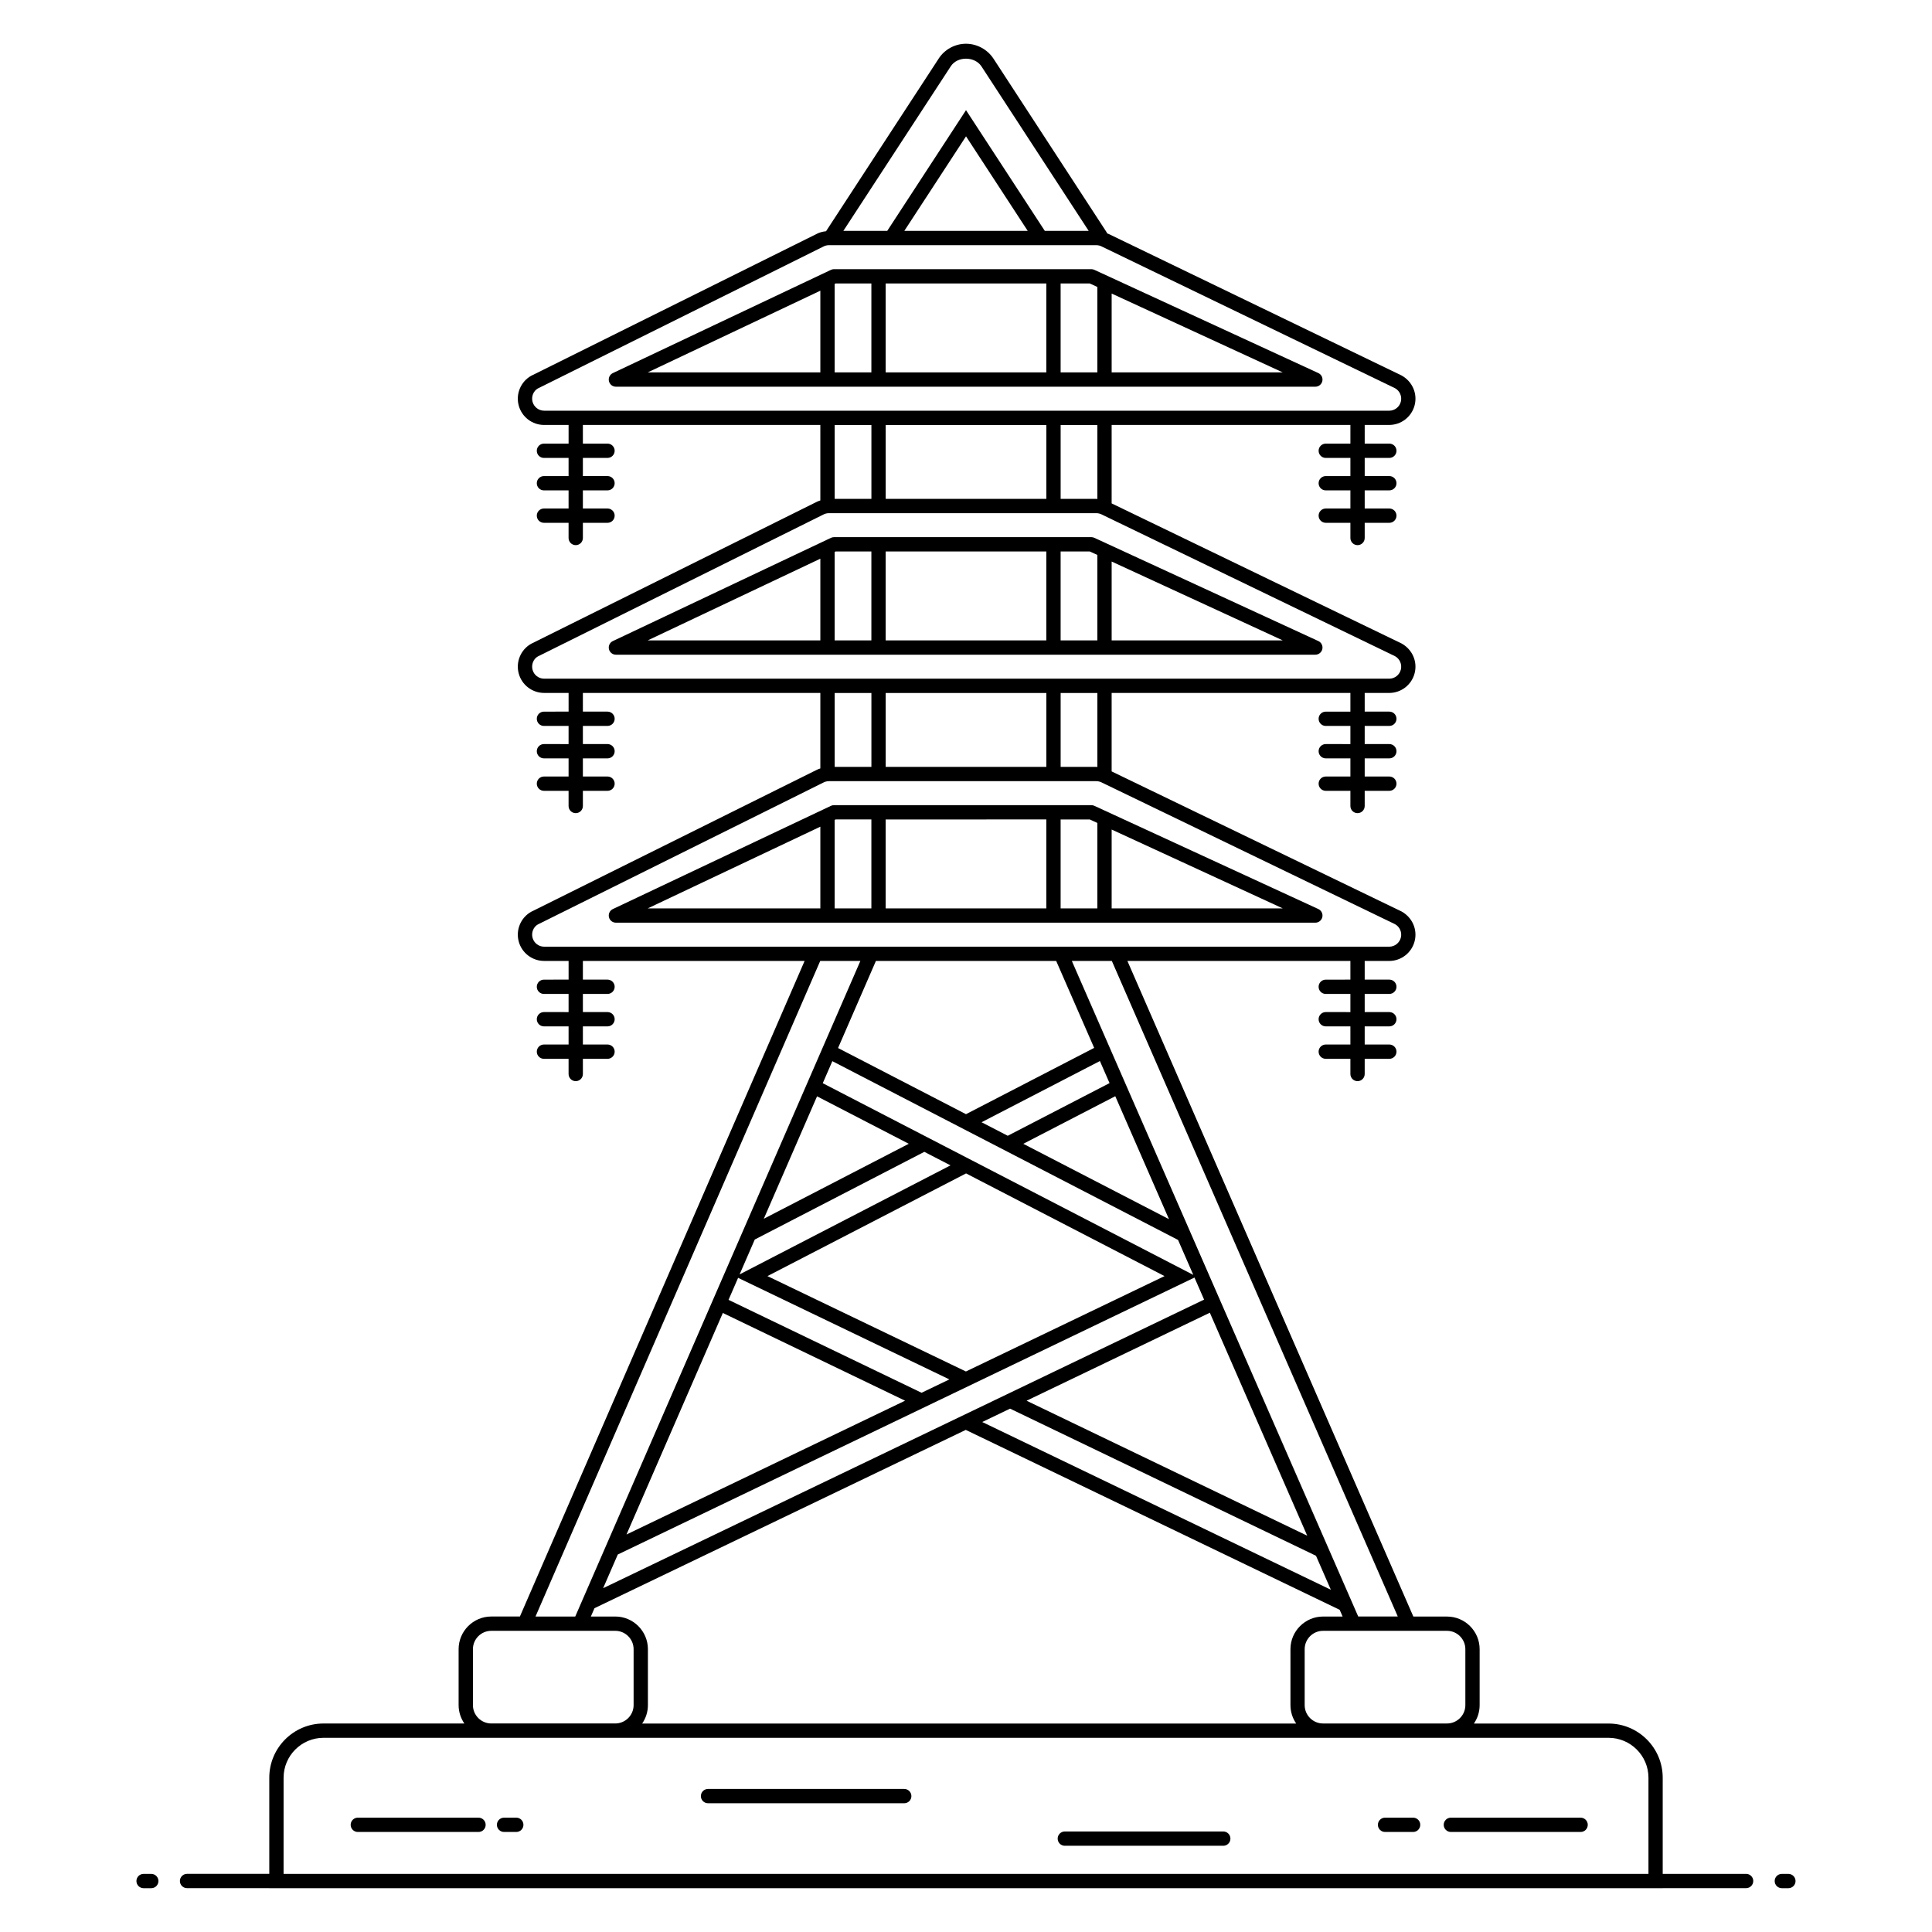
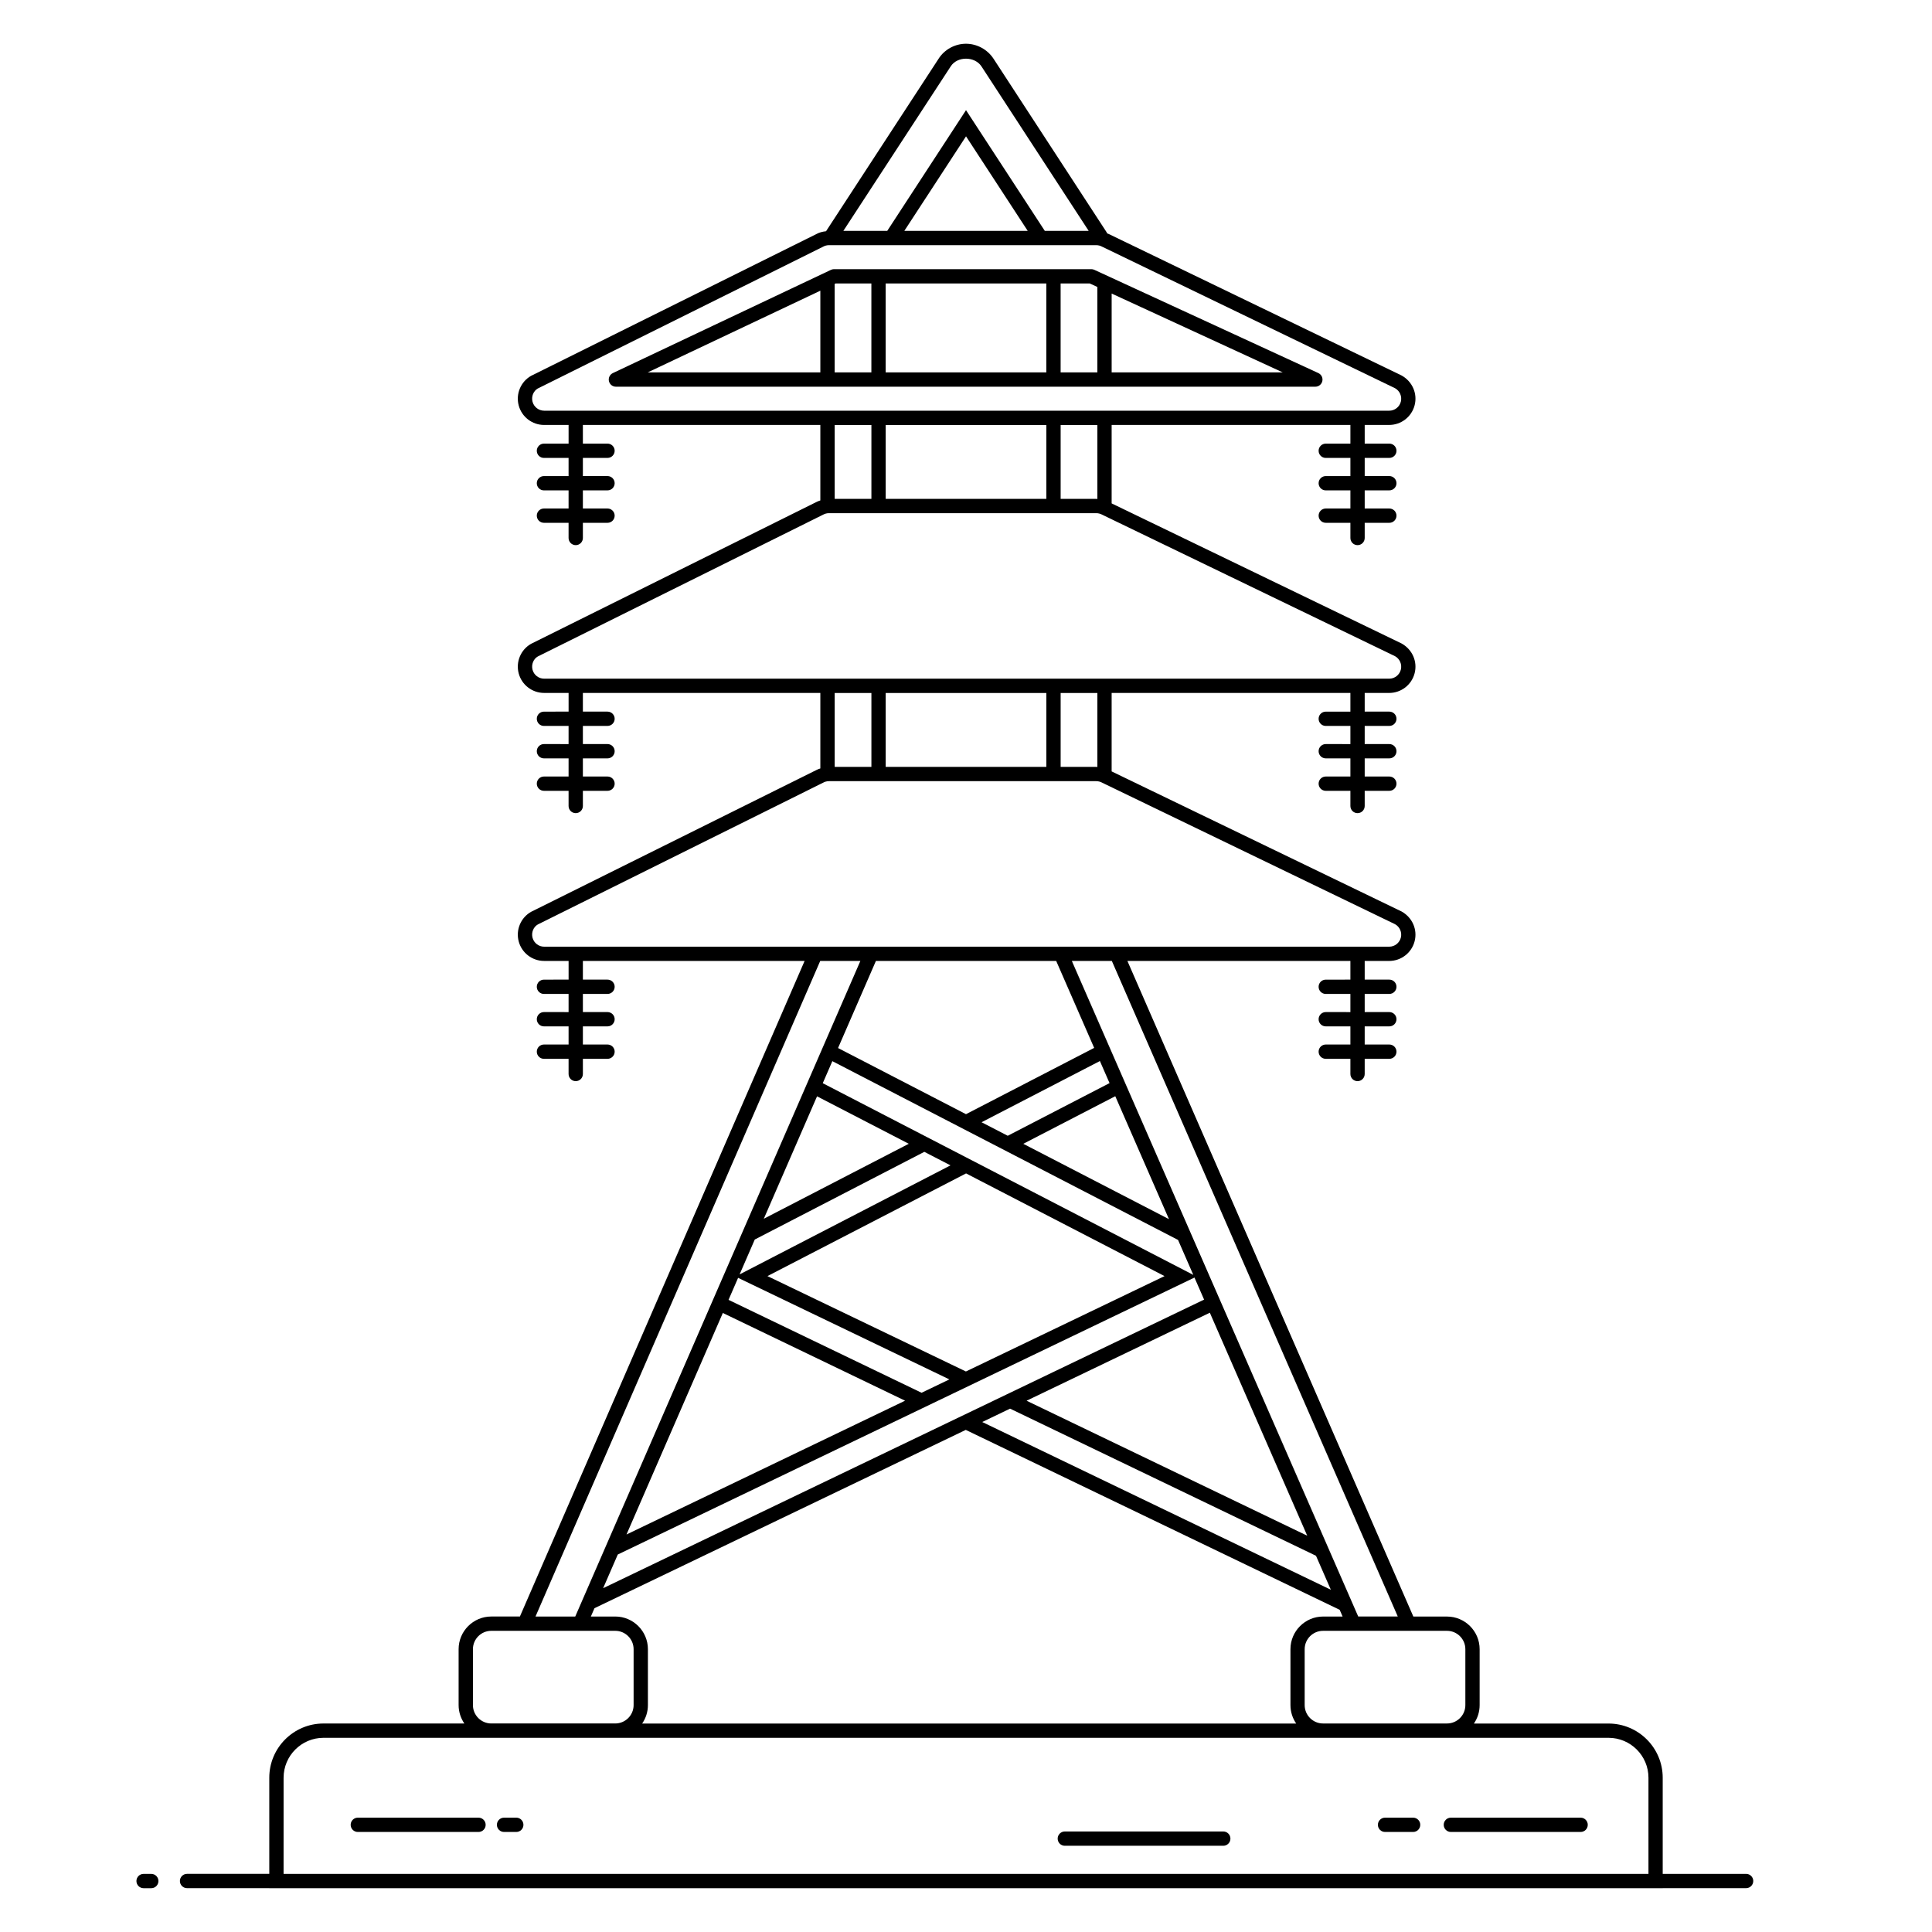
<svg xmlns="http://www.w3.org/2000/svg" fill="#000000" width="800px" height="800px" version="1.1" viewBox="144 144 512 512">
  <g>
    <path d="m184.09 640.6h-2.039c-1.047 0-1.895 0.848-1.895 1.895s0.848 1.895 1.895 1.895h2.039c1.047 0 1.895-0.848 1.895-1.895s-0.848-1.895-1.895-1.895z" />
    <path d="m606.73 640.6h-22.094v-25.48c0-7.922-6.445-14.363-14.367-14.363h-35.668c0.957-1.395 1.52-3.074 1.52-4.887v-14.812c0-4.773-3.883-8.656-8.656-8.656h-8.914l-75.777-173.74h59.094v4.949l-6.527 0.004c-1.047 0-1.895 0.848-1.895 1.895s0.848 1.895 1.895 1.895h6.527v4.809l-6.527-0.004c-1.047 0-1.895 0.848-1.895 1.895s0.848 1.895 1.895 1.895h6.527v4.809h-6.527c-1.047 0-1.895 0.848-1.895 1.895s0.848 1.895 1.895 1.895h6.527v4.023c0 1.047 0.848 1.895 1.895 1.895s1.895-0.848 1.895-1.895v-4.023h6.527c1.047 0 1.895-0.848 1.895-1.895s-0.848-1.895-1.895-1.895h-6.527v-4.809h6.527c1.047 0 1.895-0.848 1.895-1.895s-0.848-1.895-1.895-1.895h-6.527v-4.809h6.527c1.047 0 1.895-0.848 1.895-1.895 0-1.047-0.848-1.895-1.895-1.895h-6.527v-4.949h6.488c3.176 0 5.945-2.144 6.742-5.219 0.797-3.07-0.582-6.289-3.453-7.887l-76.84-37.125v-20.789h63.273v4.949h-6.527c-1.047 0-1.895 0.848-1.895 1.895s0.848 1.895 1.895 1.895h6.527v4.809l-6.527-0.004c-1.047 0-1.895 0.848-1.895 1.895s0.848 1.895 1.895 1.895h6.527v4.809h-6.527c-1.047 0-1.895 0.848-1.895 1.895 0 1.047 0.848 1.895 1.895 1.895h6.527v4.023c0 1.047 0.848 1.895 1.895 1.895s1.895-0.848 1.895-1.895v-4.023h6.527c1.047 0 1.895-0.848 1.895-1.895 0-1.047-0.848-1.895-1.895-1.895h-6.527v-4.809h6.527c1.047 0 1.895-0.848 1.895-1.895s-0.848-1.895-1.895-1.895h-6.527v-4.809h6.527c1.047 0 1.895-0.848 1.895-1.895s-0.848-1.895-1.895-1.895h-6.527v-4.949h6.488c3.176 0 5.945-2.144 6.742-5.219 0.797-3.07-0.582-6.289-3.453-7.887l-76.84-37.125v-20.789h63.273v4.949h-6.527c-1.047 0-1.895 0.848-1.895 1.895s0.848 1.895 1.895 1.895h6.527v4.809h-6.527c-1.047 0-1.895 0.848-1.895 1.895s0.848 1.895 1.895 1.895h6.527v4.809l-6.527-0.004c-1.047 0-1.895 0.848-1.895 1.895s0.848 1.895 1.895 1.895h6.527v4.023c0 1.047 0.848 1.895 1.895 1.895s1.895-0.848 1.895-1.895v-4.023h6.527c1.047 0 1.895-0.848 1.895-1.895s-0.848-1.895-1.895-1.895h-6.527v-4.809h6.527c1.047 0 1.895-0.848 1.895-1.895s-0.848-1.895-1.895-1.895h-6.527v-4.809h6.527c1.047 0 1.895-0.848 1.895-1.895 0-1.047-0.848-1.895-1.895-1.895h-6.527v-4.949h6.488c3.176 0 5.945-2.144 6.742-5.219 0.797-3.07-0.582-6.289-3.457-7.887l-77.52-37.453c-0.148-0.082-0.32-0.117-0.477-0.191-0.082-0.145-0.148-0.277-0.25-0.438l-29.926-45.914c-1.598-2.418-4.379-3.918-7.262-3.918-2.91 0-5.684 1.512-7.231 3.926l-29.855 45.758c-0.941 0.105-1.855 0.34-2.609 0.773l-75.578 37.559c-2.738 1.57-4.078 4.793-3.266 7.836 0.809 3.043 3.578 5.172 6.734 5.172h6.488v4.949h-6.531c-1.047 0-1.895 0.848-1.895 1.895s0.848 1.895 1.895 1.895h6.527v4.809h-6.527c-1.047 0-1.895 0.848-1.895 1.895s0.848 1.895 1.895 1.895h6.527v4.809l-6.527-0.004c-1.047 0-1.895 0.848-1.895 1.895s0.848 1.895 1.895 1.895h6.527v4.023c0 1.047 0.848 1.895 1.895 1.895s1.895-0.848 1.895-1.895v-4.023h6.527c1.047 0 1.895-0.848 1.895-1.895s-0.848-1.895-1.895-1.895h-6.527v-4.809h6.527c1.047 0 1.895-0.848 1.895-1.895s-0.848-1.895-1.895-1.895h-6.527v-4.809h6.527c1.047 0 1.895-0.848 1.895-1.895 0-1.047-0.848-1.895-1.895-1.895h-6.527v-4.949h62.93v20.008c-0.379 0.133-0.766 0.254-1.094 0.445l-75.578 37.559c-2.738 1.57-4.078 4.793-3.266 7.836 0.809 3.043 3.578 5.172 6.734 5.172h6.488v4.949l-6.531 0.008c-1.047 0-1.895 0.848-1.895 1.895s0.848 1.895 1.895 1.895h6.527v4.809l-6.527-0.004c-1.047 0-1.895 0.848-1.895 1.895s0.848 1.895 1.895 1.895h6.527v4.809h-6.527c-1.047 0-1.895 0.848-1.895 1.895 0 1.047 0.848 1.895 1.895 1.895h6.527v4.023c0 1.047 0.848 1.895 1.895 1.895s1.895-0.848 1.895-1.895v-4.023h6.527c1.047 0 1.895-0.848 1.895-1.895 0-1.047-0.848-1.895-1.895-1.895h-6.527v-4.809h6.527c1.047 0 1.895-0.848 1.895-1.895s-0.848-1.895-1.895-1.895h-6.527v-4.809h6.527c1.047 0 1.895-0.848 1.895-1.895s-0.848-1.895-1.895-1.895h-6.527v-4.949h62.93v20.008c-0.379 0.133-0.766 0.254-1.094 0.445l-75.578 37.559c-2.738 1.57-4.078 4.793-3.266 7.836 0.809 3.043 3.578 5.172 6.734 5.172h6.488v4.949l-6.531 0.008c-1.047 0-1.895 0.848-1.895 1.895s0.848 1.895 1.895 1.895h6.527v4.809l-6.527-0.004c-1.047 0-1.895 0.848-1.895 1.895s0.848 1.895 1.895 1.895h6.527v4.809h-6.527c-1.047 0-1.895 0.848-1.895 1.895s0.848 1.895 1.895 1.895h6.527v4.023c0 1.047 0.848 1.895 1.895 1.895s1.895-0.848 1.895-1.895v-4.023h6.527c1.047 0 1.895-0.848 1.895-1.895s-0.848-1.895-1.895-1.895h-6.527v-4.809h6.527c1.047 0 1.895-0.848 1.895-1.895s-0.848-1.895-1.895-1.895h-6.527v-4.809h6.527c1.047 0 1.895-0.848 1.895-1.895 0-1.047-0.848-1.895-1.895-1.895h-6.527v-4.949h58.758l-75.449 173.73h-7.586c-4.773 0-8.656 3.883-8.656 8.656v14.812c0 1.812 0.566 3.492 1.52 4.887h-37.332c-7.922 0-14.363 6.445-14.363 14.363v25.48h-21.793c-1.047 0-1.895 0.848-1.895 1.895 0 1.047 0.848 1.895 1.895 1.895h21.793v0.012h369.28v-0.012h22.094c1.047 0 1.895-0.848 1.895-1.895 0-1.043-0.848-1.891-1.895-1.891zm-74.395-59.543v14.812c0 2.688-2.184 4.871-4.871 4.871h-32.84c-2.688 0-4.871-2.184-4.871-4.871v-14.812c0-2.688 2.184-4.871 4.871-4.871h32.84c2.688 0 4.871 2.184 4.871 4.871zm-108.43-182.39 10.062 23.035-33.969 17.566-33.906-17.531 10.031-23.07zm29.883 68.418-38.605-19.965 24.375-12.613zm-42.727-22.094-6.938-3.586 31.363-16.219 2.555 5.848zm-46.48-19.773 91.613 47.375 4.043 9.262-98.195-50.797zm35.395 82.238-52.59-25.277 52.633-27.211 52.594 27.211zm-39.449-72.918 24.309 12.574-38.418 19.867zm-16.504 37.949 44.934-23.238 6.934 3.586-55.887 28.895zm-4.418 10.156 55.992 26.914-7.371 3.539-51.156-24.621zm-4.047 9.309 48.297 23.246-73.824 35.457zm-27.84 64.012 152.83-73.395 2.551 5.84-159.26 76.477zm182.71-4.988-74.375-35.77 48.566-23.32zm-78.75-33.672 81.074 38.992 3.938 9.004-92.387-44.453zm102.75 55.09h-10.484l-75.895-173.73h10.602zm-79.613-225.13c-0.094-0.004-0.188-0.035-0.281-0.035h-9.453v-19.582h9.734zm-13.523-19.617v19.582h-42.578v-19.582zm13.523-51.406c-0.094-0.004-0.188-0.035-0.281-0.035h-9.453v-19.582h9.734zm-13.523-19.617v19.582h-42.578v-19.582zm-25.336-95.043c1.727-2.703 6.344-2.711 8.141 0.012l28.414 43.59h-11.629l-20.879-31.992-20.875 31.992h-11.629zm20.402 43.605h-32.703l16.352-25.059zm-131.23 45.293c-0.371-1.391 0.242-2.863 1.391-3.523l75.578-37.559c0.484-0.277 1.031-0.422 1.582-0.422h70.859c0.539 0 1.074 0.141 1.641 0.453l77.52 37.453c1.266 0.707 1.898 2.18 1.535 3.578-0.363 1.402-1.629 2.383-3.078 2.383h-223.95c-1.438-0.008-2.703-0.977-3.074-2.363zm89.805 6.144v19.582h-9.734v-19.582zm-89.805 64.875c-0.371-1.391 0.242-2.863 1.391-3.523l75.582-37.562c0.477-0.273 1.023-0.418 1.578-0.418h70.859c0.535 0 1.074 0.141 1.641 0.449l77.52 37.453c1.266 0.707 1.898 2.18 1.535 3.578-0.363 1.402-1.629 2.383-3.078 2.383h-223.95c-1.438 0-2.703-0.969-3.074-2.359zm89.805 6.148v19.582h-9.734v-19.582zm-89.805 64.875c-0.371-1.391 0.242-2.863 1.391-3.523l75.586-37.562c0.477-0.273 1.02-0.418 1.574-0.418h70.859c0.535 0 1.074 0.141 1.641 0.449l77.52 37.453c1.266 0.707 1.898 2.18 1.535 3.578-0.363 1.402-1.629 2.383-3.078 2.383h-223.95c-1.438 0-2.703-0.969-3.074-2.359zm76.238 6.144h10.641l-75.559 173.73h-10.531zm-92.035 182.39c0-2.688 2.184-4.871 4.871-4.871h32.84c2.688 0 4.871 2.184 4.871 4.871v14.812c0 2.688-2.184 4.871-4.871 4.871h-32.84c-2.688 0-4.871-2.184-4.871-4.871zm37.711-8.66h-6.457l0.961-2.207 98.391-47.25 99.09 47.68 0.777 1.781h-5.164c-4.773 0-8.656 3.883-8.656 8.656v14.812c0 1.812 0.566 3.492 1.52 4.887h-173.32c0.957-1.395 1.52-3.074 1.52-4.887v-14.812c0-4.773-3.883-8.66-8.656-8.66zm-87.887 42.723c0-5.832 4.746-10.578 10.578-10.578h340.55c5.832 0 10.578 4.746 10.578 10.578v25.48h-361.71z" />
-     <path d="m617.94 640.6h-1.738c-1.047 0-1.895 0.848-1.895 1.895s0.848 1.895 1.895 1.895h1.738c1.047 0 1.895-0.848 1.895-1.895s-0.848-1.895-1.895-1.895z" />
    <path d="m307.22 246.48h185.36c0.891 0 1.66-0.621 1.852-1.488 0.191-0.867-0.25-1.754-1.055-2.125l-59.367-27.359c-0.25-0.113-0.52-0.176-0.793-0.176h-68.191c-0.281 0-0.559 0.062-0.809 0.18l-57.805 27.359c-0.801 0.379-1.23 1.262-1.039 2.129 0.195 0.867 0.961 1.48 1.848 1.48zm71.488-3.789v-23.57h42.578v23.57zm59.891 0v-20.898l45.348 20.898zm-3.789-22.645v22.645h-9.734v-23.57h7.723zm-59.887-0.926v23.57h-9.734v-23.445l0.266-0.125zm-13.523 1.918v21.652h-45.75z" />
-     <path d="m307.22 317.5h185.36c0.891 0 1.66-0.621 1.852-1.488 0.191-0.867-0.25-1.754-1.055-2.125l-59.367-27.359c-0.25-0.113-0.52-0.176-0.793-0.176h-68.191c-0.281 0-0.559 0.062-0.809 0.18l-57.805 27.359c-0.801 0.379-1.23 1.262-1.039 2.129 0.195 0.863 0.961 1.48 1.848 1.48zm71.488-3.789v-23.57h42.578v23.57zm59.891 0v-20.898l45.348 20.898zm-3.789-22.645v22.645h-9.734v-23.57h7.723zm-59.887-0.926v23.57h-9.734v-23.445l0.266-0.125zm-13.523 1.918v21.652h-45.75z" />
-     <path d="m307.22 388.52h185.36c0.891 0 1.66-0.621 1.852-1.488 0.191-0.867-0.25-1.754-1.055-2.125l-59.367-27.359c-0.25-0.113-0.52-0.176-0.793-0.176h-68.191c-0.281 0-0.559 0.062-0.809 0.18l-57.805 27.359c-0.801 0.379-1.23 1.262-1.039 2.129 0.195 0.867 0.961 1.48 1.848 1.48zm71.488-3.785v-23.57l42.578-0.004v23.57zm59.891 0v-20.898l45.348 20.898zm-3.789-22.645v22.645h-9.734v-23.57h7.723zm-59.887-0.93v23.57h-9.734v-23.445l0.266-0.125zm-13.523 1.918v21.652l-45.75 0.004z" />
    <path d="m562.88 625.7h-34.383c-1.047 0-1.895 0.848-1.895 1.895s0.848 1.895 1.895 1.895h34.383c1.047 0 1.895-0.848 1.895-1.895s-0.848-1.895-1.895-1.895z" />
    <path d="m518.49 625.7h-7.438c-1.047 0-1.895 0.848-1.895 1.895s0.848 1.895 1.895 1.895h7.438c1.047 0 1.895-0.848 1.895-1.895s-0.848-1.895-1.895-1.895z" />
-     <path d="m383.63 618.09h-51.996c-1.047 0-1.895 0.848-1.895 1.895s0.848 1.895 1.895 1.895h52c1.047 0 1.895-0.848 1.895-1.895-0.004-1.047-0.852-1.895-1.898-1.895z" />
    <path d="m468.18 629.36h-41.992c-1.047 0-1.895 0.848-1.895 1.895 0 1.047 0.848 1.895 1.895 1.895h41.992c1.047 0 1.895-0.848 1.895-1.895 0-1.047-0.848-1.895-1.895-1.895z" />
    <path d="m280.82 625.7h-3.242c-1.047 0-1.895 0.848-1.895 1.895s0.848 1.895 1.895 1.895h3.242c1.047 0 1.895-0.848 1.895-1.895-0.004-1.047-0.848-1.895-1.895-1.895z" />
    <path d="m270.81 625.7h-31.984c-1.047 0-1.895 0.848-1.895 1.895s0.848 1.895 1.895 1.895h31.984c1.047 0 1.895-0.848 1.895-1.895s-0.848-1.895-1.895-1.895z" />
  </g>
</svg>